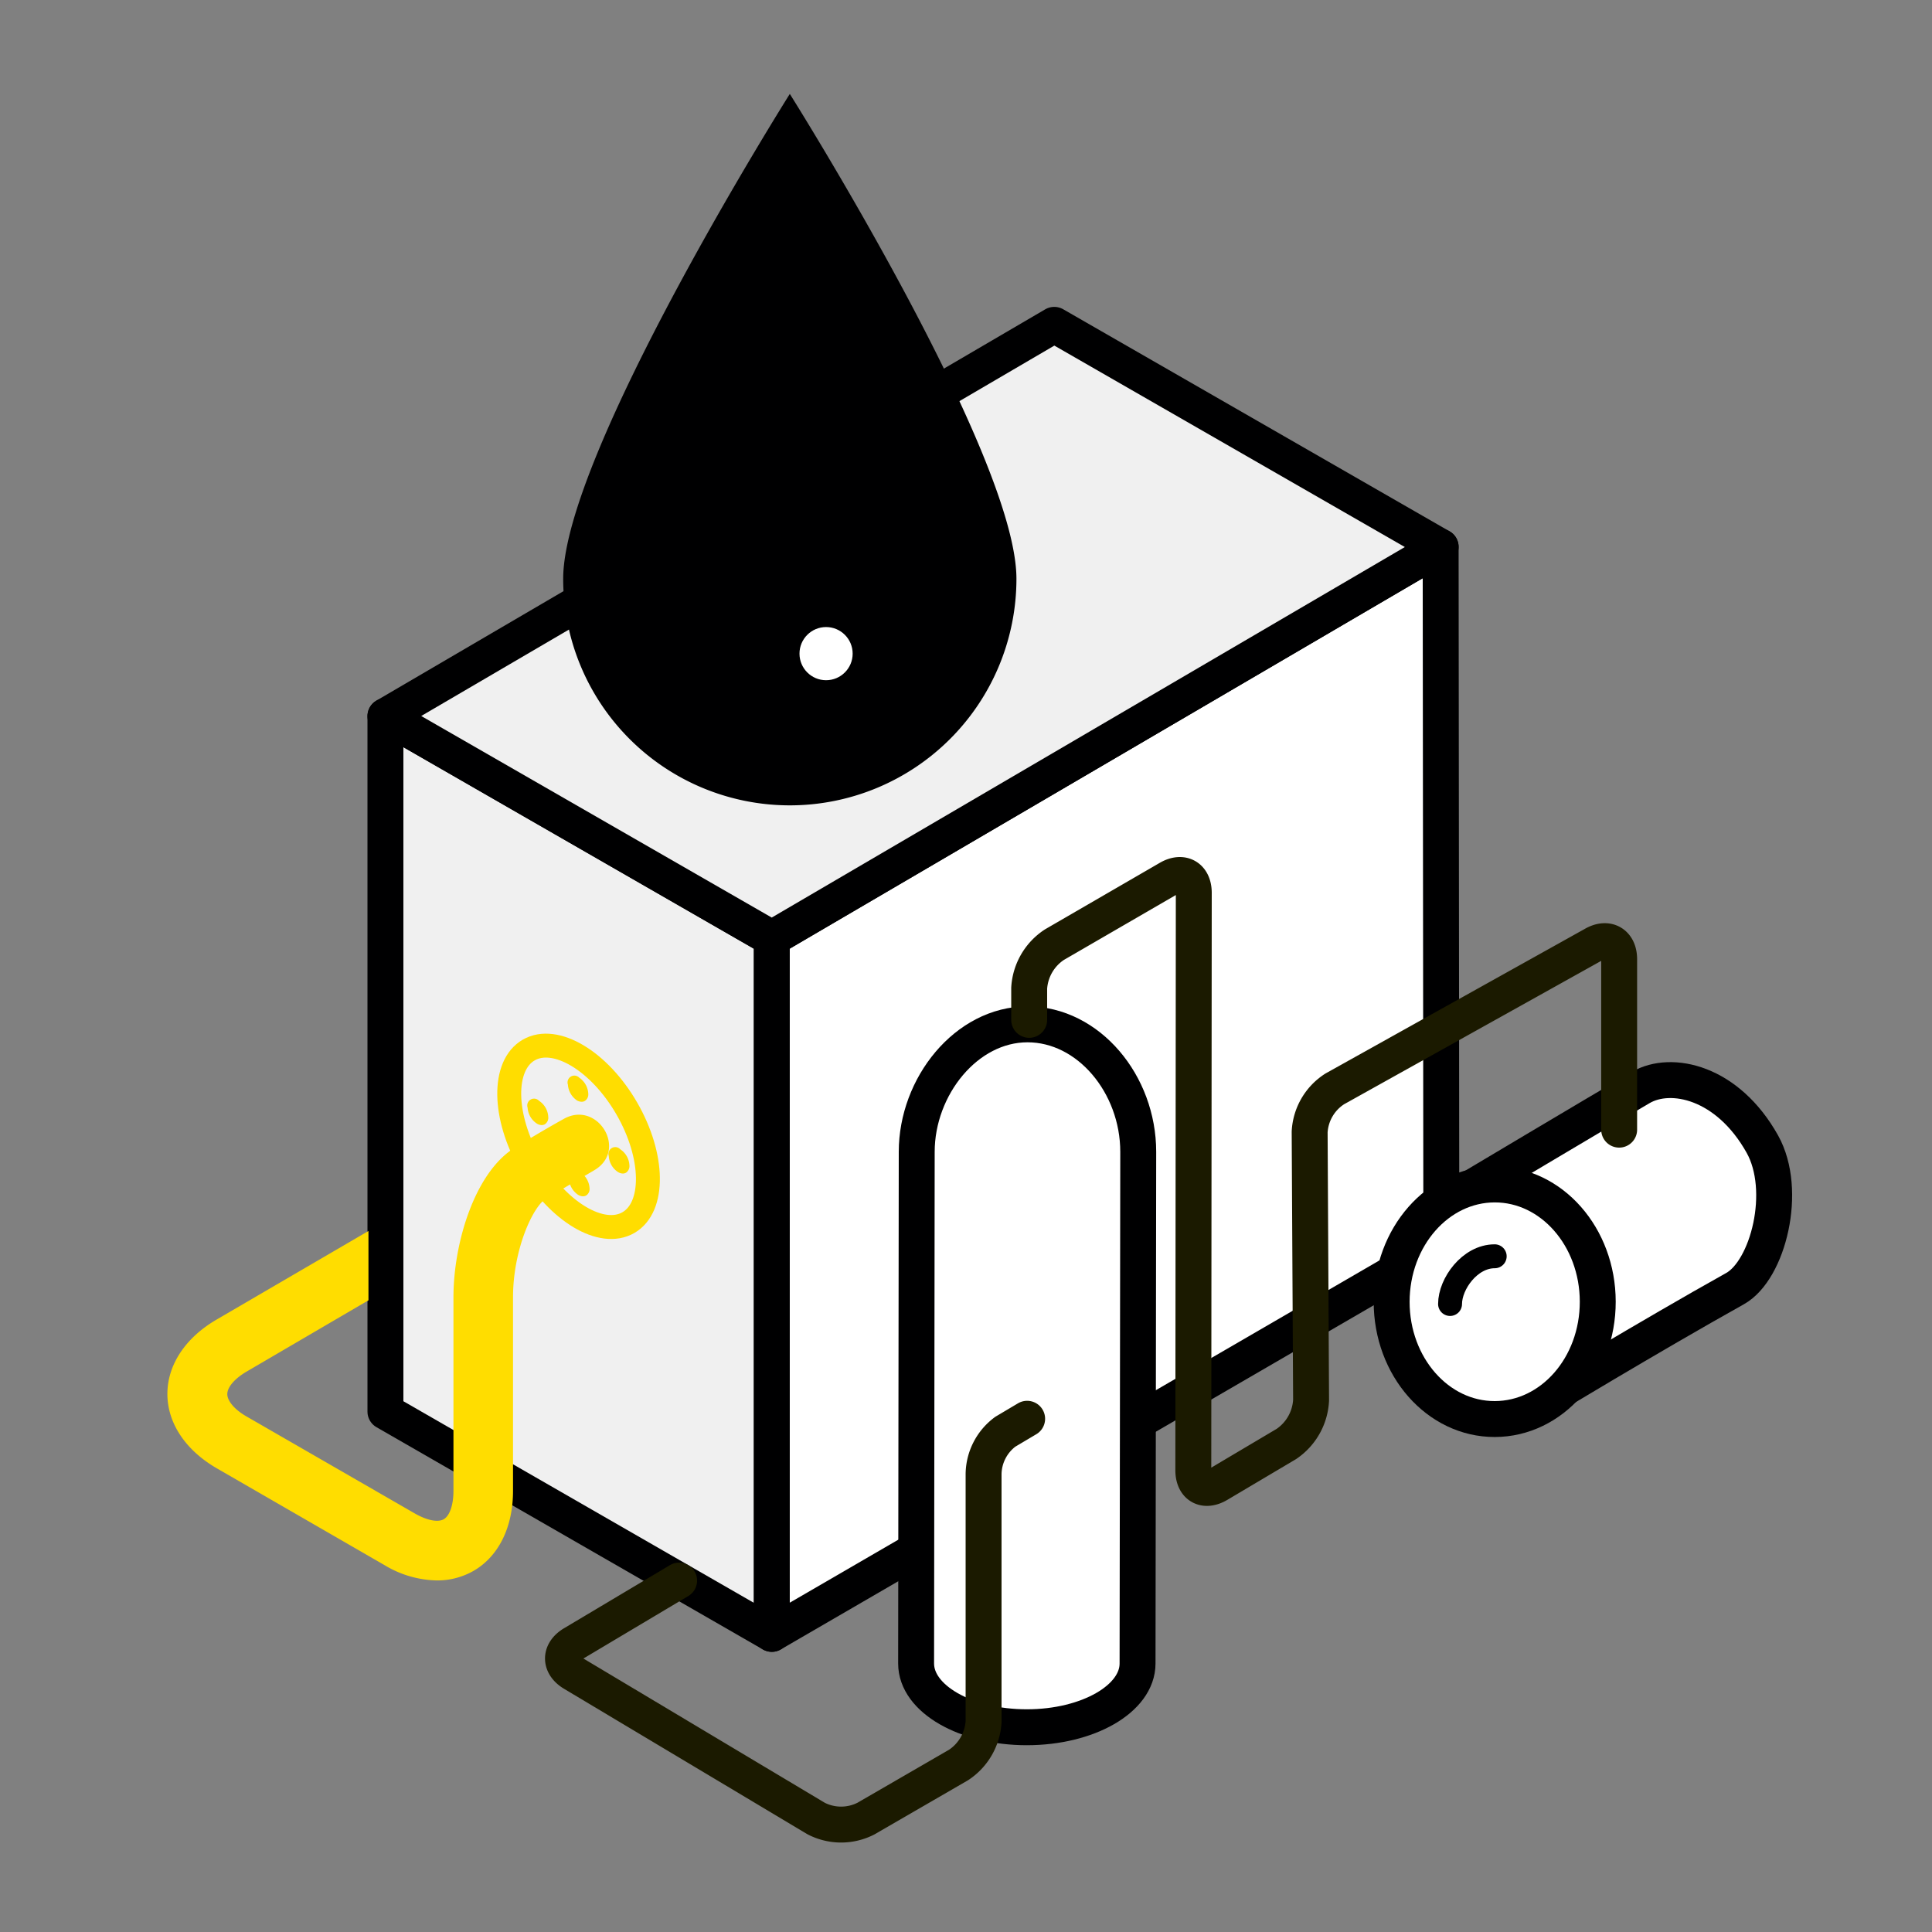
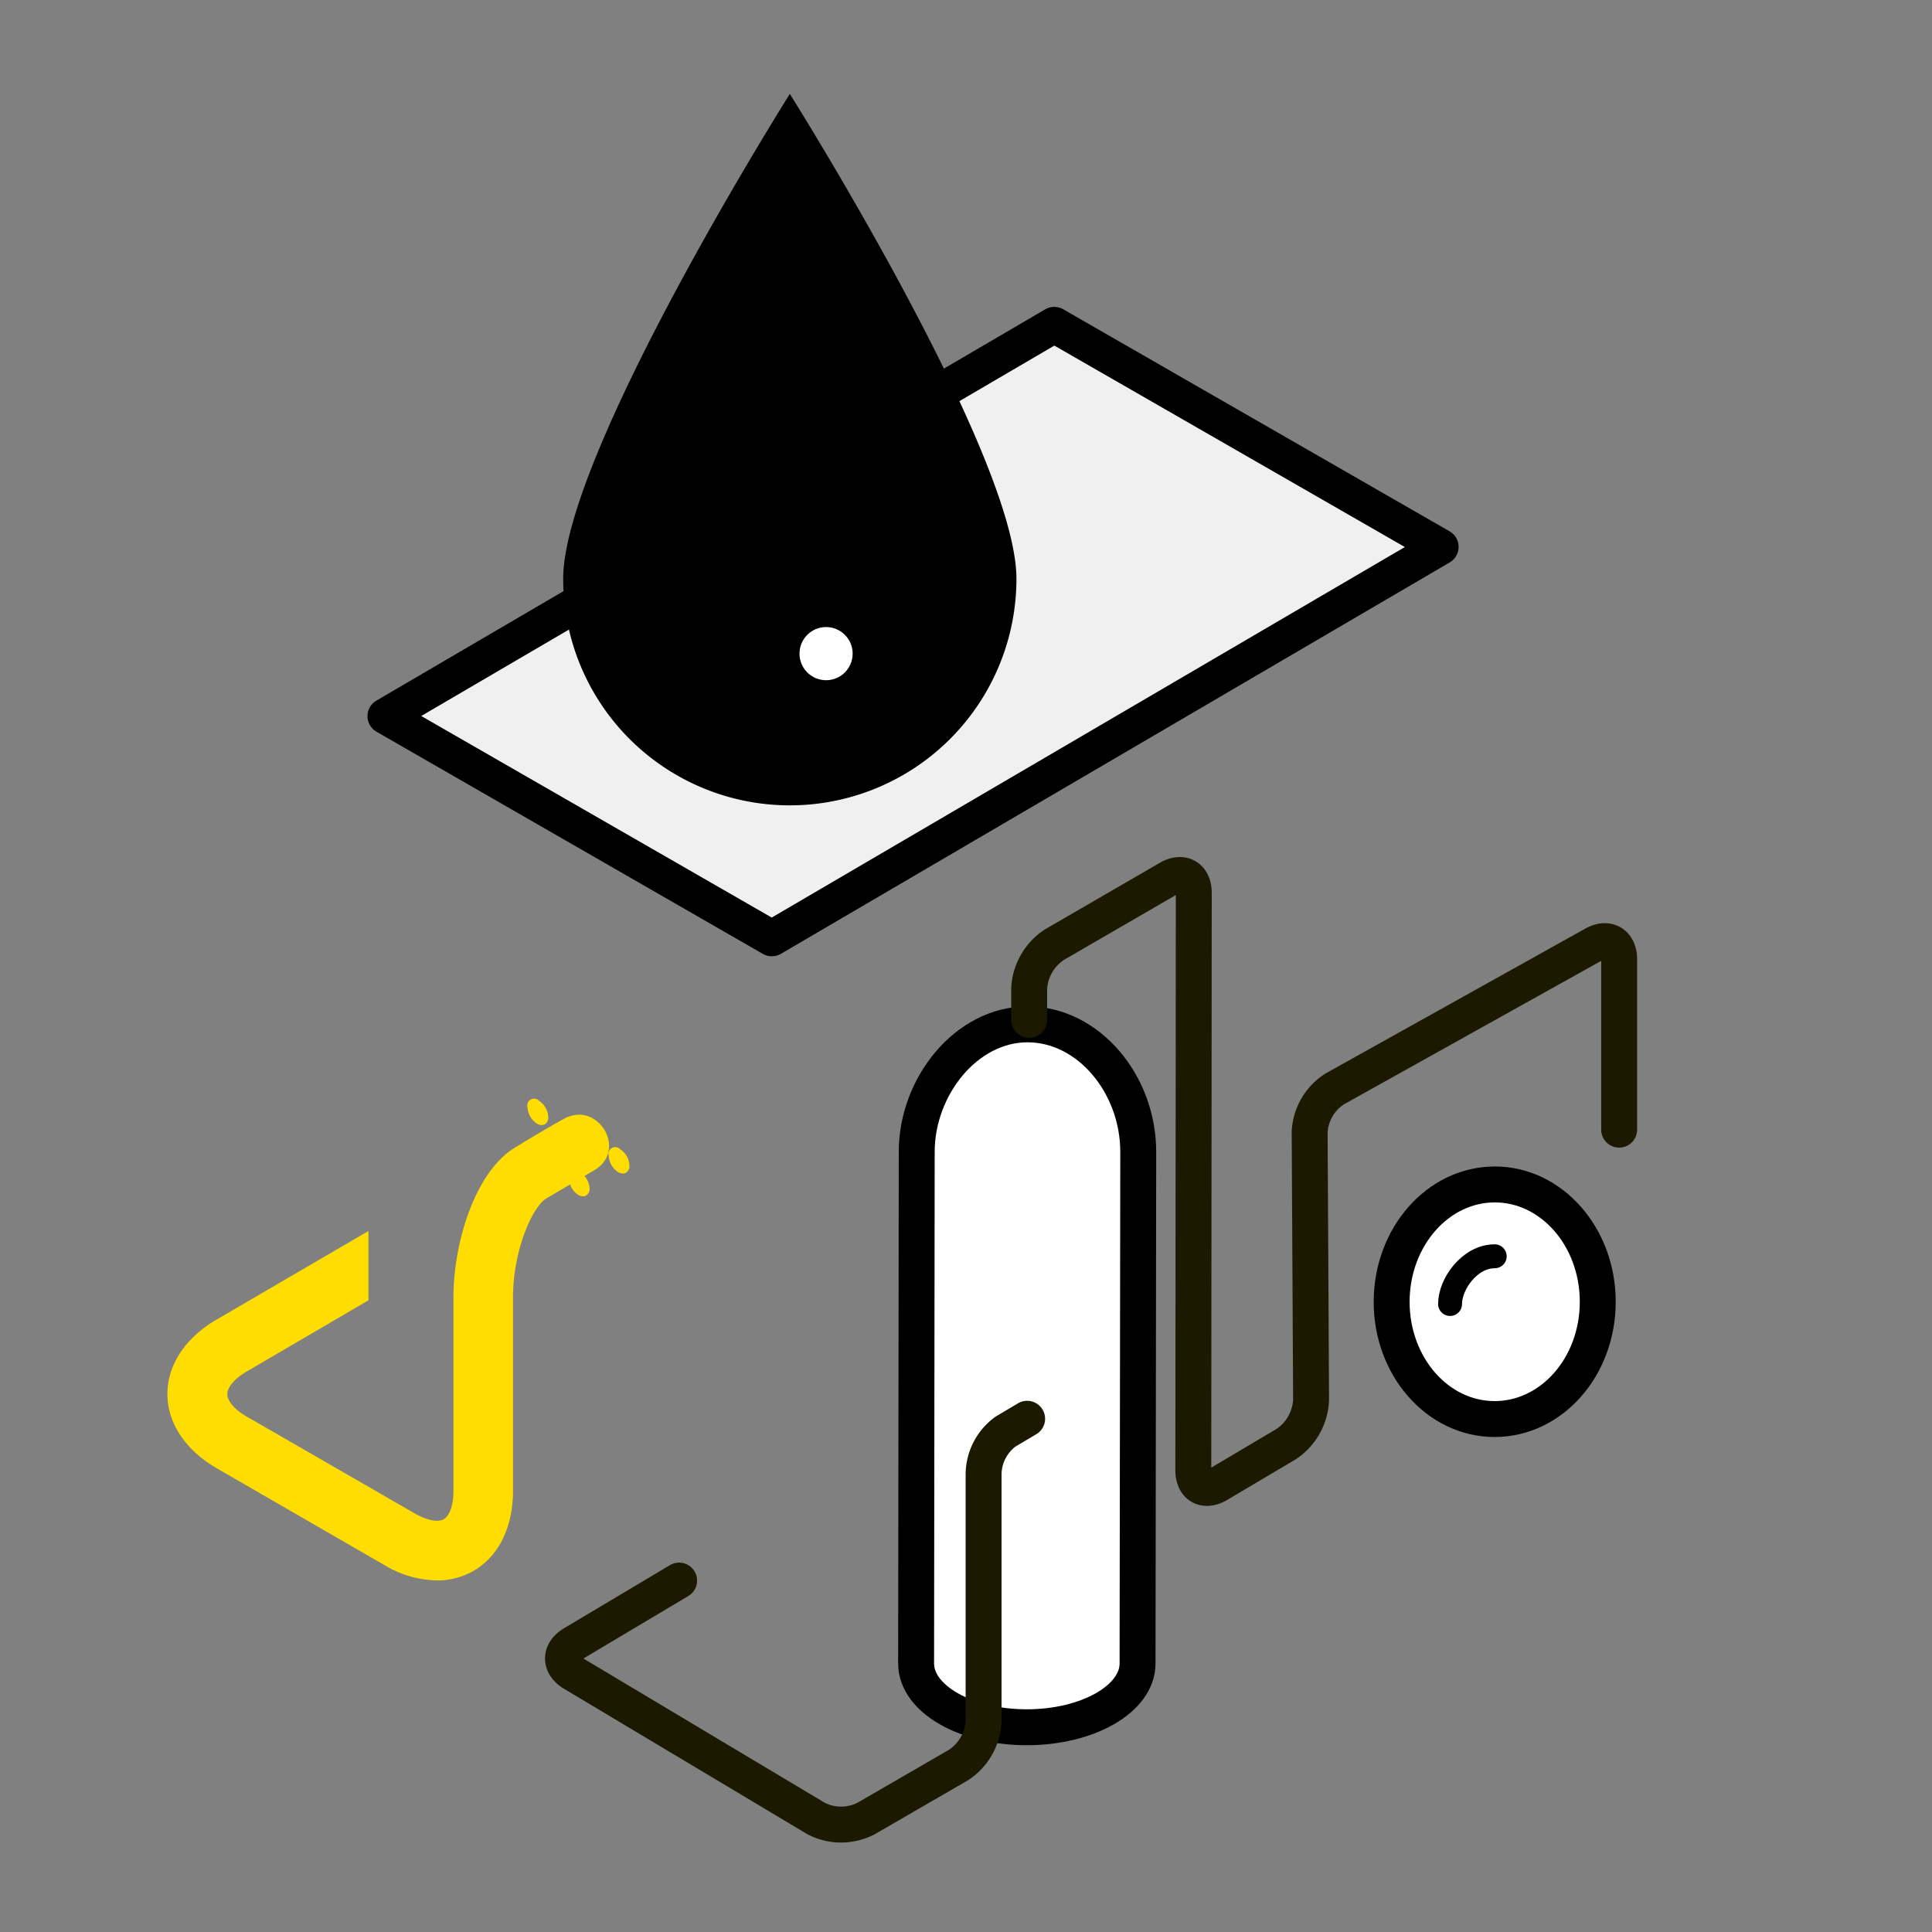
<svg xmlns="http://www.w3.org/2000/svg" id="Underground_Gas_Storage" data-name="Underground Gas Storage" viewBox="0 0 283.46 283.46">
  <rect x="0" y="0" width="283.46" height="283.46" fill="#808080" stroke="none" />
  <defs>
    <style> .cls-1 { fill: #f0f0f0; } .cls-1, .cls-4, .cls-6, .cls-8 { stroke: #000001; } .cls-1, .cls-2, .cls-4, .cls-5, .cls-6 { stroke-linecap: round; } .cls-1, .cls-4, .cls-5, .cls-6 { stroke-linejoin: round; } .cls-1, .cls-4, .cls-5 { stroke-width: 5.27px; } .cls-2, .cls-5, .cls-6 { fill: none; } .cls-2 { stroke: #fd0; } .cls-2, .cls-8 { stroke-miterlimit: 10; } .cls-2, .cls-6 { stroke-width: 3.51px; } .cls-3 { fill: #fd0; } .cls-4, .cls-8 { fill: #fff; } .cls-5 { stroke: #1b1a00; } .cls-7 { fill: #000001; } .cls-8 { stroke-width: 1.76px; } </style>
  </defs>
-   <polygon class="cls-1" points="56.55 207.11 56.55 105.07 113.24 137.67 113.24 239.72 56.55 207.11" />
  <g>
-     <ellipse class="cls-2" cx="84.89" cy="166.72" rx="8.17" ry="14.62" transform="translate(-71.99 64.78) rotate(-30)" />
    <g>
      <path class="cls-3" d="M79.09,161.51a1,1,0,0,0-1.68,1,3,3,0,0,0,1.36,2.34,1.34,1.34,0,0,0,.71.22.93.93,0,0,0,.46-.12,1.14,1.14,0,0,0,.5-1.06A3,3,0,0,0,79.09,161.51Z" />
      <path class="cls-3" d="M91,168.62a1,1,0,0,0-1.68,1,3,3,0,0,0,1.35,2.34,1.43,1.43,0,0,0,.71.22.9.9,0,0,0,.46-.12,1.17,1.17,0,0,0,.51-1.07A3,3,0,0,0,91,168.62Z" />
-       <path class="cls-3" d="M84.63,161.44a1.41,1.41,0,0,0,.71.21.88.88,0,0,0,.46-.12,1.13,1.13,0,0,0,.51-1.06A3,3,0,0,0,85,158.13a1,1,0,0,0-1.68,1A3.06,3.06,0,0,0,84.63,161.44Z" />
      <path class="cls-3" d="M85.15,172a1.14,1.14,0,0,0-1.17-.1,1.17,1.17,0,0,0-.51,1.07,3.07,3.07,0,0,0,1.36,2.34,1.41,1.41,0,0,0,.7.21.94.94,0,0,0,.47-.12,1.13,1.13,0,0,0,.5-1.06A3,3,0,0,0,85.15,172Z" />
    </g>
  </g>
-   <path class="cls-4" d="M211.47,182.7l-.1-102.46-98.13,57.43V239.72Z" />
  <polygon class="cls-1" points="56.55 105.07 154.68 47.66 211.37 80.24 113.24 137.67 56.55 105.07" />
  <path class="cls-3" d="M82.74,164.15c-3.47,1.92-7,4.11-7,4.11-6,3.49-9.21,14-9.21,22.07v28.43c0,2-.54,3.62-1.41,4.13s-2.51.17-4.28-.85L36.22,207.85c-1.77-1-2.87-2.29-2.87-3.31s1.09-2.29,2.86-3.32l17.85-10.44V180.61l-22.29,13c-4.59,2.68-7.22,6.67-7.21,10.93s2.66,8.24,7.27,10.9l24.58,14.19a15.38,15.38,0,0,0,7.67,2.25,10.72,10.72,0,0,0,5.39-1.4c3.69-2.13,5.8-6.41,5.8-11.74V190.33c0-7,2.93-13.35,4.86-14.48,0,0,3.1-1.83,7-4.12C92.21,168.82,87.71,161.39,82.74,164.15Z" />
  <g>
    <path class="cls-4" d="M167,169c0-9.93-7.28-18.71-16.25-18.71S134.5,159.4,134.5,169c0,.43-.09,70.31-.09,75.07,0,5.17,7.27,9.35,16.24,9.35s16.25-4.18,16.25-9.35S167,169,167,169Z" />
    <path class="cls-5" d="M150.7,208.16l-3.2,1.9a7.86,7.86,0,0,0-3.19,6.16v36.36a8.18,8.18,0,0,1-3.68,6.38l-13.56,7.85a8,8,0,0,1-7.33,0L84.1,245.51c-2-1.2-2-3.16,0-4.35l15.54-9.26" />
-     <path class="cls-4" d="M214,175.41s22.26-13.27,26.74-15.86,12.74-.79,17.83,8.31c3.8,6.81.85,18.48-4,21.2-12.53,7-28.7,16.78-28.7,16.78" />
    <path class="cls-4" d="M204.18,191c0,9.52,6.78,17.22,15.14,17.2s15.11-7.71,15.1-17.22-6.78-17.21-15.12-17.2S204.19,181.49,204.18,191Z" />
    <path class="cls-5" d="M151,149.63l0-4.65a8.23,8.23,0,0,1,3.7-6.38l16.77-9.72c2-1.17,3.68-.22,3.68,2.12l-.07,84.71c0,2.34,1.64,3.27,3.65,2.08l10-5.93a8.25,8.25,0,0,0,3.63-6.43l-.21-39.35a8,8,0,0,1,3.7-6.33l38-21.19c2-1.14,3.71-.16,3.71,2.18v25" />
    <path class="cls-6" d="M212.75,191.32c0-2.95,2.89-7,6.55-7" />
  </g>
  <path class="cls-7" d="M149.13,84.91a33.25,33.25,0,0,1-66.5,0c0-18.36,33.25-71.13,33.25-71.13S149.13,66.55,149.13,84.91Z" />
  <circle class="cls-8" cx="121.2" cy="95.9" r="4.78" />
</svg>